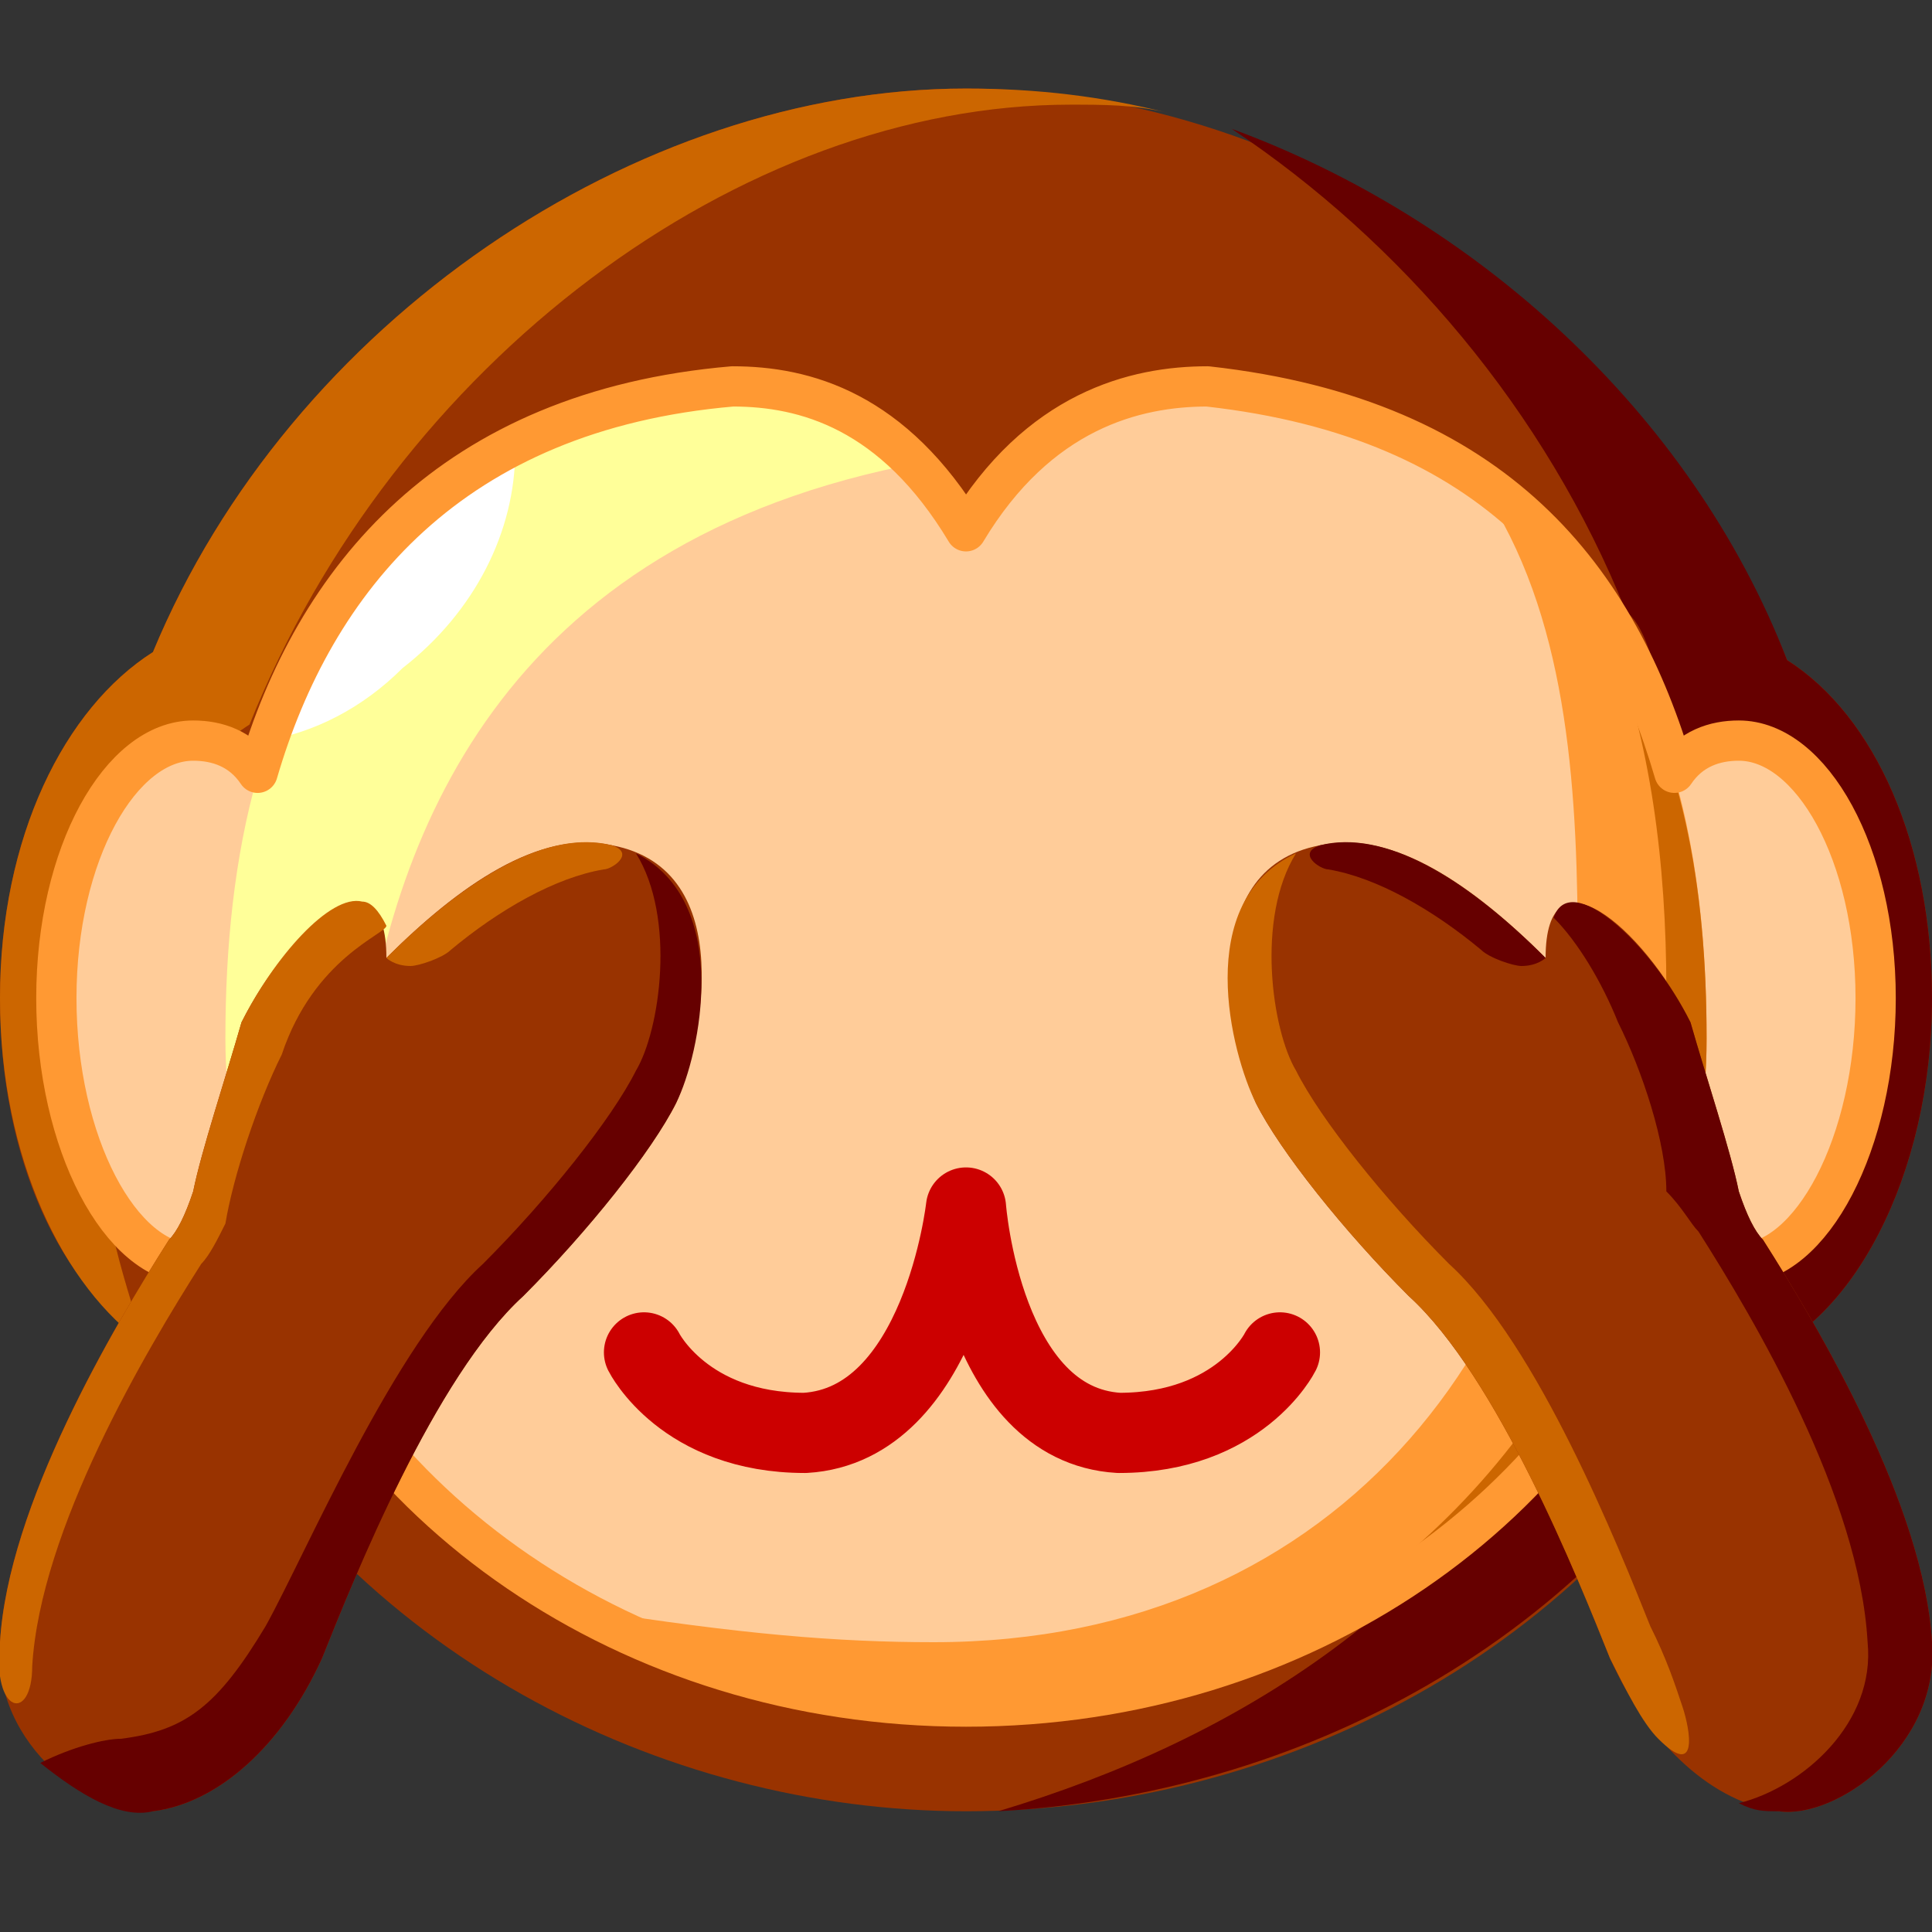
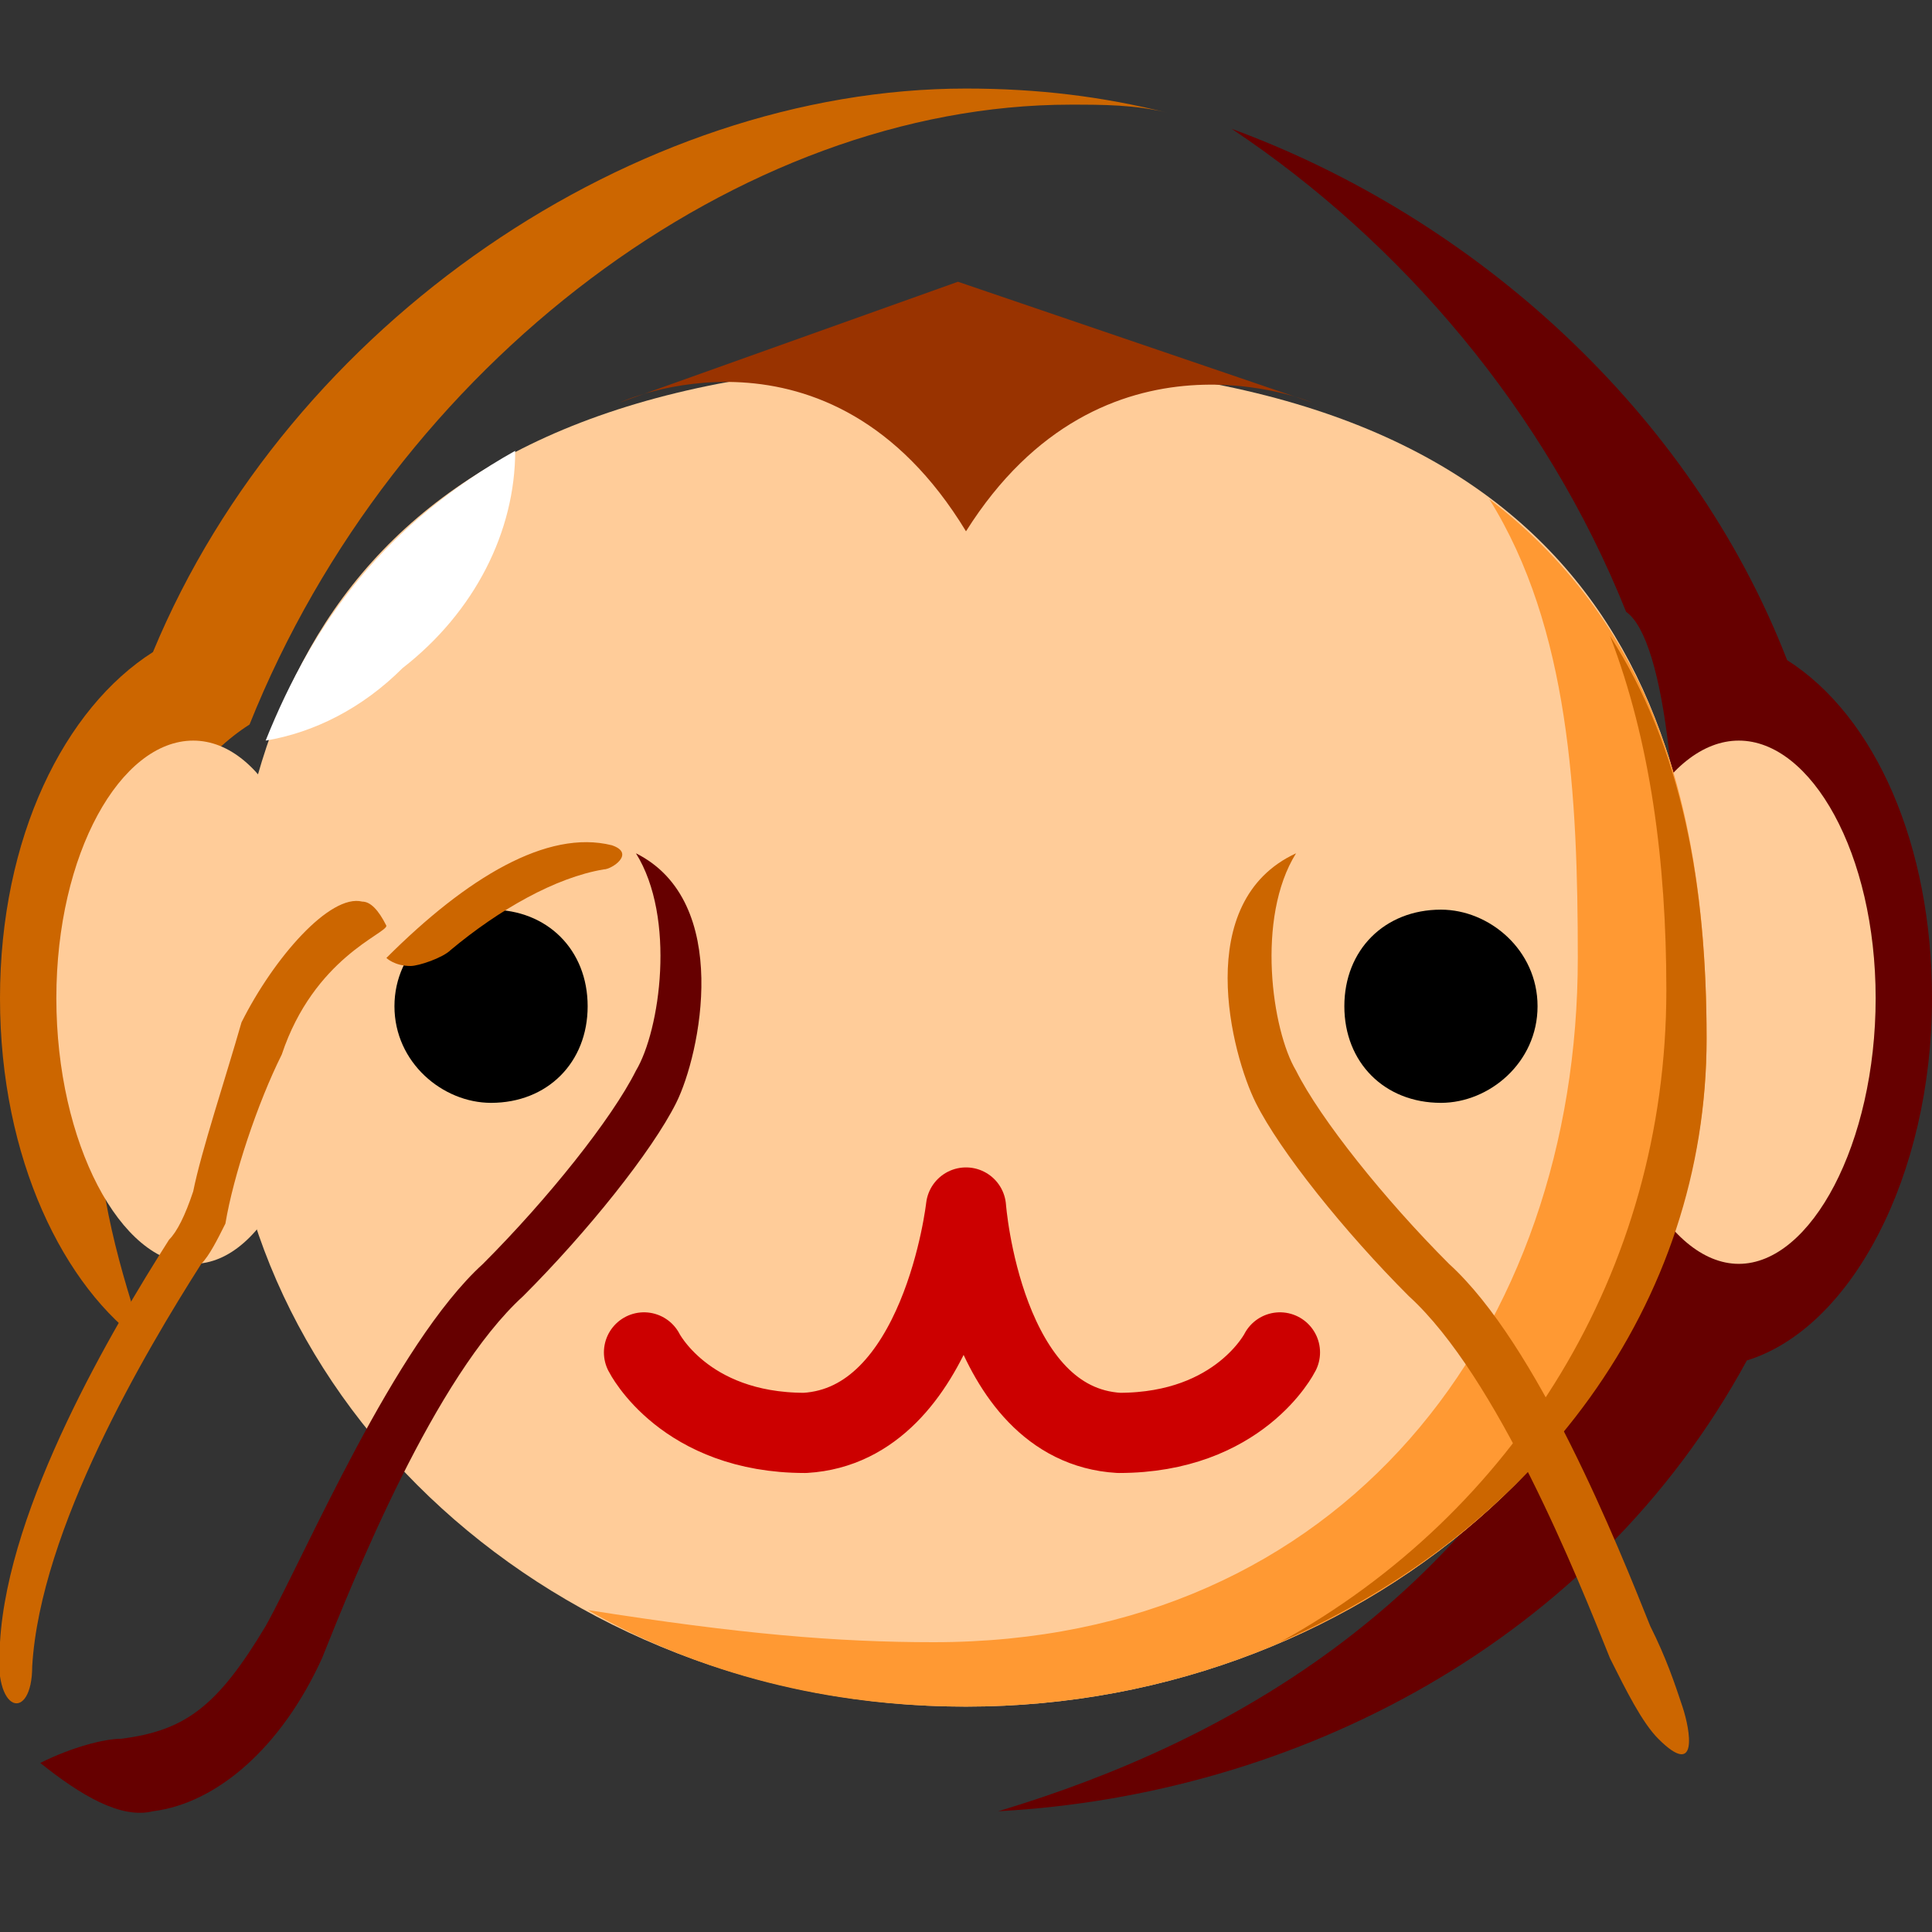
<svg xmlns="http://www.w3.org/2000/svg" height="24" width="24">
  <rect width="100%" height="100%" fill="#333333" stroke="none" />
  <g transform="matrix(1,0,0,-1,-264,408)" id="KDDI_D_">
-     <path d="M288 395.6c0 1.9-.7 3.5-1.8 4.2-1.7 4.2-6 7.1-10.2 7.1-4.1 0-8.4-2.9-10.1-7-1.1-.7-1.9-2.3-1.9-4.3 0-2.3 1-4.1 2.4-4.5 1.9-3.6 5.8-5.6 9.6-5.6 3.9 0 7.8 2 9.7 5.6 1.3.4 2.3 2.3 2.3 4.5z" fill="#930" />
+     <path d="M288 395.6z" fill="#930" />
    <path d="M267.1 399c1.8 4.5 6.1 7.7 10.2 7.7.4 0 .8 0 1.2-.1-.8.2-1.6.3-2.5.3-4.1 0-8.4-2.9-10.1-7-1.1-.7-1.9-2.3-1.9-4.3s.8-3.6 1.8-4.3c-.3.9-.6 1.9-.6 3 0 2.2.8 4 1.9 4.7z" fill="#c60" />
    <path d="M286.2 399.8c-1.2 3.1-3.9 5.5-6.9 6.6 2.1-1.4 3.9-3.5 4.9-6 1-.7.8-8.8-.5-9.2-1.6-3.1-4.3-4.8-7.3-5.7 3.7.2 7.4 2.1 9.3 5.6 1.3.4 2.3 2.3 2.3 4.5 0 1.9-.7 3.5-1.8 4.2z" fill="#600" />
    <path d="M268 395.6c0-1.8-.7-3.3-1.6-3.3-.9 0-1.7 1.5-1.7 3.3 0 1.8.8 3.2 1.7 3.2.9 0 1.6-1.4 1.6-3.2zM283.9 395.6c0-1.8.8-3.3 1.7-3.3.9 0 1.7 1.5 1.7 3.3 0 1.8-.8 3.2-1.7 3.2-.9 0-1.7-1.4-1.7-3.2z" fill="#fc9" />
    <path d="M285.2 395.1c0-4.5-4.1-8.3-9.2-8.3s-9.2 3.8-9.2 8.3c0 4.6 1.8 8.4 9.2 8.4 7.4 0 9.2-3.8 9.2-8.4z" fill="#fc9" />
-     <path d="M268.5 392.1c-.1.7-.1 1.8 0 2.7.4 2.9 1.8 6.6 7.2 7.5.4 0 3.8 1.2.3 1.2-7.4 0-9.2-3.8-9.2-8.4 0-1.5.5-3 1.3-4.3.7-.9.5.5.4 1.3z" fill="#ff9" />
    <path d="M282.5 401.8c1-1.6 1.1-3.7 1.1-5.7 0-4.6-2.9-8.5-8-8.5-1.2 0-2.4.1-4.3.4 1.4-.8 3-1.2 4.7-1.2 5.1 0 9.2 3.8 9.2 8.3 0 2.7-.6 5.1-2.7 6.7zM282.5 401.8z" fill="#f93" />
    <path d="M285.2 395.1c0 1.9-.3 3.6-1.2 5 .5-1.3.7-2.8.7-4.4 0-3.5-1.9-6.5-4.8-8.1 3.2 1.4 5.3 4.2 5.3 7.5z" fill="#c60" />
    <path d="M275.9 404.5l4.4-1.5s-2.6 1.1-4.3-1.6c-1.7 2.8-4.3 1.6-4.3 1.6z" fill="#930" />
    <path d="M267.3 398.8c.6.1 1.2.4 1.7.9.9.7 1.4 1.7 1.4 2.7-1.6-.9-2.5-2.1-3.1-3.6z" fill="#fff" />
-     <path d="M285.6 398.8c-.3 0-.6-.1-.8-.4-.7 2.4-2.2 4.4-5.8 4.8-.9 0-2.1-.3-3-1.8-.9 1.5-2 1.8-2.9 1.8-3.5-.3-5.2-2.4-5.9-4.8-.2.3-.5.4-.8.4-.9 0-1.7-1.4-1.7-3.2 0-1.8.8-3.3 1.7-3.3.3 0 .5.2.8.4 1.1-3.4 4.6-5.9 8.8-5.9 4.2 0 7.7 2.5 8.8 5.9.3-.2.5-.4.8-.4.9 0 1.7 1.5 1.7 3.3 0 1.8-.8 3.2-1.7 3.2z" fill="none" stroke="#f93" stroke-width=".5" stroke-linejoin="round" />
    <path d="M271.3 395.5c0-.7-.5-1.2-1.2-1.2-.6 0-1.2.5-1.2 1.2s.6 1.2 1.2 1.2c.7 0 1.2-.5 1.2-1.2zM280.7 395.5c0-.7.5-1.2 1.2-1.2.6 0 1.2.5 1.2 1.2s-.6 1.2-1.2 1.2c-.7 0-1.2-.5-1.2-1.2z" />
    <path d="M272 391.2s.5-1 2-1c1.7.1 2 2.8 2 2.8s.2-2.7 1.9-2.8c1.5 0 2 1 2 1" fill="none" stroke="#c00" stroke-width=".996" stroke-linecap="round" stroke-linejoin="round" />
-     <path d="M270.5 391.9c.8.8 1.6 1.8 1.9 2.4.3.7.8 2.9-.8 3.2-.9.2-1.9-.5-2.8-1.4 0 1.4-1.2.4-1.8-.8-.2-.7-.5-1.6-.6-2.1-.1-.3-.2-.5-.3-.6-.7-1.1-2-3.3-2.1-5-.1-1.3 1.2-2.2 1.9-2.1.8.1 1.6.8 2.1 1.9.4 1 1.4 3.5 2.5 4.5z" fill="#930" />
    <path d="M266.5 392.3c.1.1.2.3.3.5.1.6.4 1.5.7 2.1.4 1.2 1.3 1.5 1.3 1.6-.1.2-.2.3-.3.3-.4.1-1.1-.7-1.5-1.5-.2-.7-.5-1.6-.6-2.1-.1-.3-.2-.5-.3-.6-.7-1.1-2-3.3-2.1-5-.1-.9.4-1 .4-.3.1 1.7 1.4 3.9 2.1 5zM269.6 396.2c.6.5 1.3.9 1.9 1 .1 0 .4.2.1.3-.8.2-1.8-.4-2.8-1.4 0 0 .1-.1.3-.1.1 0 .4.1.5.2z" fill="#c60" />
    <path d="M271.9 397.4c.5-.8.3-2.2 0-2.7-.3-.6-1.1-1.6-1.9-2.4-1.1-1-2.2-3.6-2.7-4.5-.6-1-1-1.3-1.8-1.4-.2 0-.6-.1-1-.3.5-.4 1-.7 1.4-.6.8.1 1.6.8 2.1 1.9.4 1 1.4 3.5 2.5 4.5.8.8 1.6 1.8 1.9 2.4.3.6.7 2.5-.5 3.1z" fill="#600" />
-     <path d="M281.5 391.9c-.8.8-1.6 1.8-1.9 2.4-.3.7-.8 2.9.8 3.2.9.2 1.9-.5 2.8-1.4 0 1.4 1.2.4 1.8-.8.2-.7.5-1.6.6-2.1.1-.3.2-.5.3-.6.7-1.1 2-3.3 2.1-5 .1-1.3-1.2-2.2-1.9-2.1-.8.1-1.6.8-2.1 1.9-.4 1-1.4 3.5-2.5 4.5z" fill="#930" />
-     <path d="M285.9 392.6c-.1.1-.2.3-.3.6-.1.5-.4 1.4-.6 2.1-.5 1-1.5 1.9-1.7 1.3.3-.3.6-.8.8-1.3.3-.6.6-1.5.6-2.1.2-.2.3-.4.4-.5.7-1.1 2-3.3 2.1-5.1.1-1-.8-1.8-1.6-2 .2-.1.3-.1.5-.1.7-.1 2 .8 1.9 2.1-.1 1.7-1.4 3.9-2.1 5zM282.4 396.2c-.6.5-1.3.9-1.9 1-.1 0-.4.2-.1.3.8.2 1.8-.4 2.8-1.4 0 0-.1-.1-.3-.1-.1 0-.4.1-.5.2z" fill="#600" />
    <path d="M280.1 397.4c-.5-.8-.3-2.2 0-2.7.3-.6 1.1-1.6 1.9-2.4 1.1-1 2.1-3.5 2.5-4.5.2-.4.3-.7.4-1 .1-.3.2-.9-.3-.4-.2.2-.4.6-.6 1-.4 1-1.4 3.5-2.5 4.5-.8.8-1.6 1.8-1.9 2.4-.3.6-.8 2.5.5 3.1z" fill="#c60" />
  </g>
</svg>